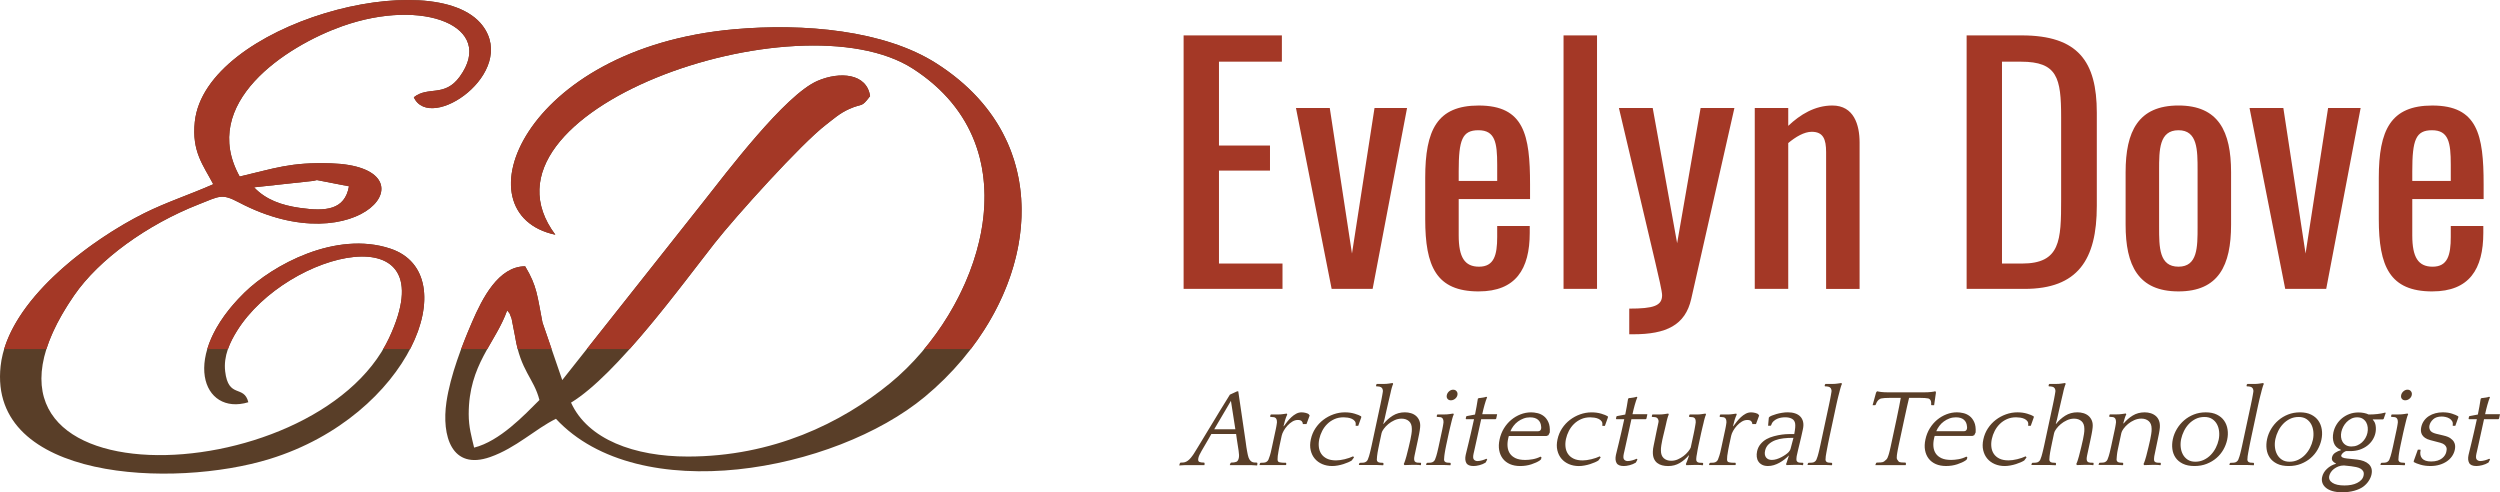
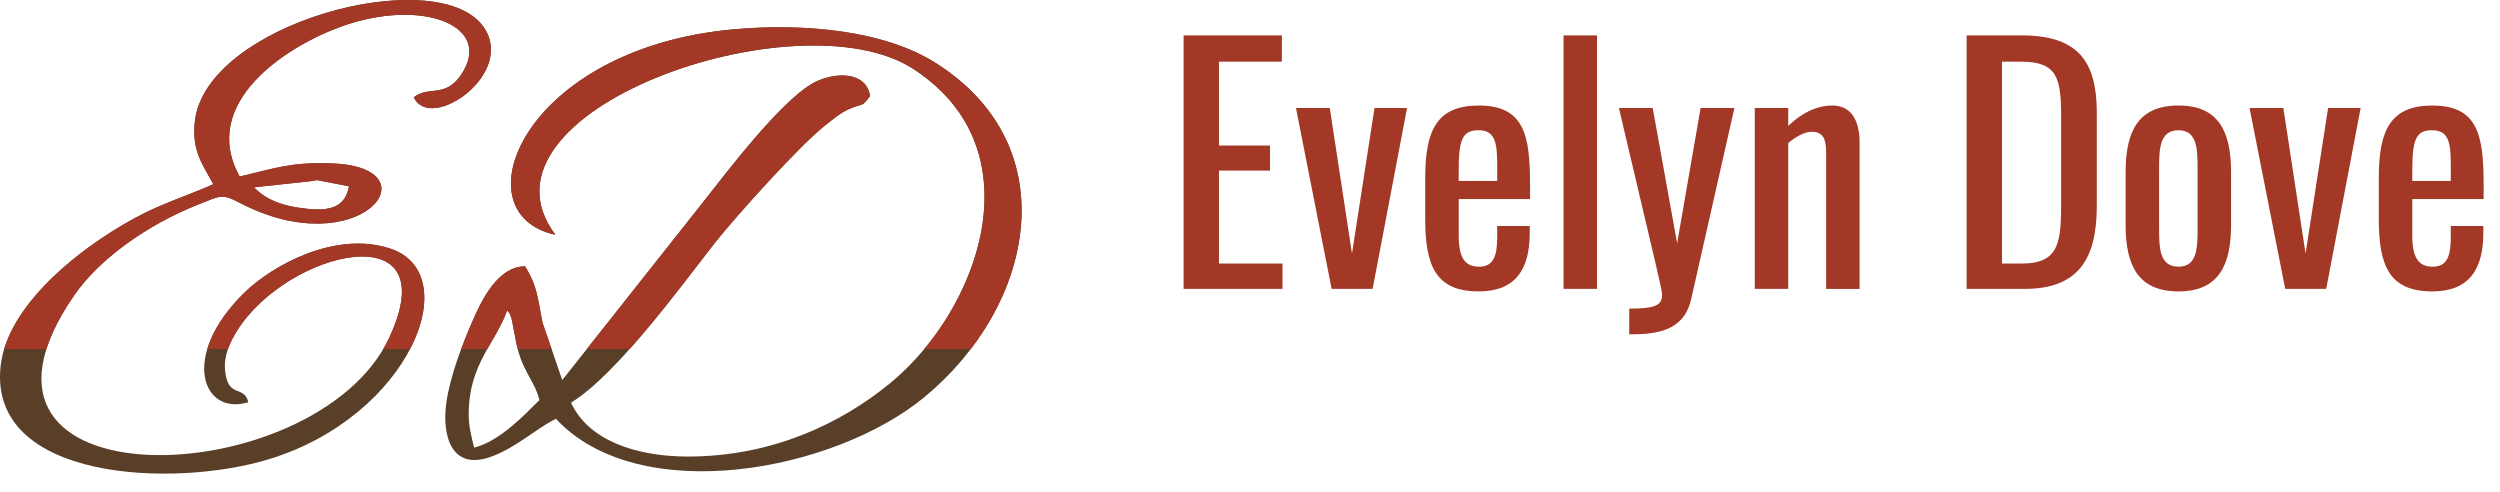
<svg xmlns="http://www.w3.org/2000/svg" xml:space="preserve" width="67.635mm" height="13.319mm" version="1.1" style="shape-rendering:geometricPrecision; text-rendering:geometricPrecision; image-rendering:optimizeQuality; fill-rule:evenodd; clip-rule:evenodd" viewBox="0 0 2163.93 426.12">
  <defs>
    <style type="text/css">
   
    .fil0 {fill:#593E28}
    .fil1 {fill:#A43826}
    .fil3 {fill:#593E28;fill-rule:nonzero}
    .fil2 {fill:#A43826;fill-rule:nonzero}
   
  </style>
  </defs>
  <g id="Layer_x0020_1">
    <g id="_1576425550016">
      <path class="fil0" d="M405.7 358.47c0,-43.13 23.14,-61.28 33.27,-89.8 3.06,3.88 1.54,1.14 3.86,7.14l2.99 15.29c4.79,30.13 16.18,36.03 21.11,55.13 -13.28,13.26 -34.38,35.65 -56.55,41.21 -2.26,-9.6 -4.68,-17.72 -4.68,-28.97zm75.01 -155.28c-80.12,-106.71 209.99,-208.01 309.58,-143.68 107.99,69.75 57.17,209.04 -19.86,272.21 -42.19,34.59 -101.72,63.45 -175.09,63.45 -46.03,0 -86.5,-14.67 -101.07,-46.68 39.62,-24.07 96.18,-102.25 124.33,-138.07 18.07,-22.99 74.96,-86.11 96.32,-102.45 6.53,-4.99 11.84,-9.95 20.09,-13.62 12.3,-5.47 10.08,-0.59 18.11,-11.18 -2.87,-19.66 -26.15,-21.52 -45.51,-13.17 -28.11,12.12 -78.8,79.35 -99.46,105.51l-121.48 153.46 -17.11 -49.81c-4.54,-23.05 -4.59,-31.33 -15.01,-48.66 -23.16,0.08 -37.11,27.84 -45.92,48.24 -8.64,20 -18.83,46.15 -22.21,69.28 -4.26,29.18 4.42,59.33 37.89,47.57 22.35,-7.85 38.9,-24.19 56.88,-33.09 72,77.37 241.15,45.76 319.35,-19.08 94.89,-78.69 123.42,-216.35 9.83,-288.64 -44.98,-28.62 -114.36,-34.86 -175.09,-29.43 -182.92,16.36 -239.04,159.86 -154.55,177.82z" />
      <path class="fil0" d="M271.11 156.59l3.18 -0.74 27.78 5.41c-3.65,20.49 -20,21.91 -42.55,18.67 -15.83,-2.27 -29.36,-6.99 -39.62,-17.79l51.2 -5.56zm-63.64 -3.78c-35.24,-63.62 39.82,-112.77 88.81,-130.16 70.35,-24.97 132.99,0.41 101.74,43.6 -13.24,18.29 -27.4,7.97 -39.82,17.95 14.38,31.13 90.2,-21.36 59.55,-61.95 -41.24,-54.6 -240.15,-1.79 -249.14,83.21 -2.73,25.82 7.41,37.62 16,53.99 -19.78,8.82 -40.32,15.41 -59.78,25.11 -46.24,23.04 -118.1,75.6 -124.3,132.28 -10.87,99.27 149.89,106.05 232.95,80.42 121.38,-37.46 170.11,-160.14 104.48,-182.05 -47.43,-15.83 -102.09,14.39 -126.23,37.92 -56.49,55.06 -36.49,107.07 3.23,95.04 -3.77,-15.38 -17.28,-2.79 -20.06,-26.76 -1.54,-13.31 4.1,-25.2 10.23,-35.04 43.74,-70.18 182.68,-102.53 131.64,6.23 -63.51,135.34 -399.35,146.7 -272.56,-37.01 21.54,-31.2 63.06,-61.17 107.9,-78.77 17.89,-7.02 19.71,-9.55 34.43,-1.78 104.7,55.28 172.42,-30.66 80.01,-33.69 -35.29,-1.16 -49.16,4.51 -79.08,11.44z" />
    </g>
    <g id="_1576425552576">
      <path class="fil1" d="M421.78 302.12c6.23,-11.09 12.88,-21.34 17.19,-33.46 3.06,3.88 1.54,1.14 3.86,7.14l2.99 15.29c0.65,4.09 1.42,7.73 2.28,11.03l29.35 0 -7.89 -22.96c-4.54,-23.05 -4.59,-31.33 -15.01,-48.66 -23.16,0.08 -37.11,27.84 -45.92,48.24 -3.09,7.15 -6.37,15.08 -9.47,23.38l22.64 0zm86.15 0l37.06 0c28.25,-31.63 56.31,-69.68 73.62,-91.7 18.07,-22.99 74.96,-86.11 96.32,-102.45 6.53,-4.99 11.84,-9.95 20.09,-13.62 12.3,-5.47 10.08,-0.59 18.11,-11.18 -2.87,-19.66 -26.15,-21.52 -45.51,-13.17 -28.11,12.12 -78.8,79.35 -99.46,105.51l-100.22 126.61zm292.11 0l40.26 0c60.59,-79.33 65.68,-186.48 -29.94,-247.33 -44.98,-28.62 -114.36,-34.86 -175.09,-29.43 -182.92,16.36 -239.04,159.86 -154.55,177.82 -80.12,-106.71 209.99,-208.01 309.58,-143.68 93.33,60.28 68.04,172.48 9.74,242.61z" />
      <path class="fil1" d="M271.11 156.59l3.18 -0.74 27.78 5.41c-3.65,20.49 -20,21.91 -42.55,18.67 -15.83,-2.27 -29.36,-6.99 -39.62,-17.79l51.2 -5.56zm-267.51 145.54l36.56 0c4.36,-13.83 12.17,-29.32 24.04,-46.52 21.54,-31.2 63.06,-61.17 107.9,-78.77 17.89,-7.02 19.71,-9.55 34.43,-1.78 104.7,55.28 172.42,-30.66 80.01,-33.69 -35.29,-1.16 -49.16,4.51 -79.08,11.44 -35.24,-63.62 39.82,-112.77 88.81,-130.16 70.35,-24.97 132.99,0.41 101.74,43.6 -13.24,18.29 -27.4,7.97 -39.82,17.95 14.38,31.13 90.2,-21.36 59.55,-61.95 -41.24,-54.6 -240.15,-1.79 -249.14,83.21 -2.73,25.82 7.41,37.62 16,53.99 -19.78,8.82 -40.32,15.41 -59.78,25.11 -42.21,21.03 -105.74,66.65 -121.23,117.55zm175.81 0l17.89 0c1.98,-5.68 4.85,-10.95 7.83,-15.73 43.74,-70.18 182.68,-102.53 131.64,6.23 -1.52,3.25 -3.25,6.4 -5.08,9.51l23.26 0c20.15,-38.71 16.31,-75.78 -17,-86.9 -47.43,-15.83 -102.09,14.39 -126.23,37.92 -17.7,17.25 -27.89,34.2 -32.31,48.98z" />
    </g>
    <path class="fil2" d="M1024.5 250.05l85.6 0 0 -21.94 -54.99 0 0 -80.45 44.16 0 0 -21.67 -44.16 0 0 -72.6 54.45 0 0 -22.75 -85.06 0 0 219.42zm128.13 0l35.48 0 29.8 -156.57 -28.17 0 -19.5 125.96 -19.23 -125.96 -29.26 0 30.88 156.57zm127.32 2.17c31.96,0 44.15,-19.23 44.15,-50.65l0 -5.96 -28.17 0 0 9.48c0,15.71 -2.71,25.74 -15.71,25.74 -12.46,0 -17.61,-8.13 -17.61,-27.09l0 -31.42 61.76 0 0 -12.73c0,-42.8 -5.15,-68.26 -44.42,-68.26 -36.03,0 -46.32,21.13 -46.32,62.57l0 35.76c0,40.9 9.48,62.57 46.32,62.57zm-17.34 -95.62l0 -8.4c0,-27.09 2.98,-35.48 17.07,-35.48 14.36,0 16.25,10.56 16.25,29.8l0 14.09 -33.32 0zm90.75 93.45l28.98 0 0 -219.42 -28.98 0 0 219.42zm56.89 39.28l3.52 0c28.44,0 44.96,-7.86 50.11,-30.61l37.38 -165.24 -29.26 0 -20.32 117.02 -21.13 -117.02 -29.26 0 31.42 133.28c2.98,12.73 5.96,25.46 5.96,28.71 0,9.21 -7.31,11.65 -28.44,11.65l0 22.21zm108.62 -39.28l28.98 0 0 -126.23c6.5,-5.42 13.82,-9.75 20.32,-9.75 10.02,0 12.46,6.5 12.46,17.61l0 118.38 28.98 0 0 -126.77c0,-15.17 -4.88,-31.97 -23.57,-31.97 -15.17,0 -27.9,7.85 -38.19,17.61l0 -15.44 -28.98 0 0 156.57zm183.39 0l50.11 0c46.05,0 62.57,-25.19 62.57,-71.79l0 -80.72c0,-44.42 -16.25,-66.91 -65.01,-66.91l-47.67 0 0 219.42zm30.61 -21.94l0 -174.72 16.52 0c31.42,0 34.67,14.08 34.67,47.95l0 71.24c0,35.49 -0.54,55.53 -33.86,55.53l-17.34 0zm152.78 24.11c34.67,0 45.51,-22.48 45.51,-57.7l0 -45.51c0,-35.22 -10.84,-57.7 -45.51,-57.7 -34.94,0 -45.78,22.48 -45.78,57.7l0 45.51c0,35.22 10.84,57.7 45.78,57.7zm0 -21.4c-16.79,0 -16.79,-16.8 -16.79,-34.4l0 -49.03c0,-17.61 0,-34.67 16.79,-34.67 16.52,0 16.52,17.07 16.52,34.67l0 49.03c0,17.61 0,34.4 -16.52,34.4zm92.37 19.23l35.48 0 29.8 -156.57 -28.17 0 -19.5 125.96 -19.23 -125.96 -29.26 0 30.88 156.57zm127.32 2.17c31.96,0 44.15,-19.23 44.15,-50.65l0 -5.96 -28.17 0 0 9.48c0,15.71 -2.71,25.74 -15.71,25.74 -12.46,0 -17.61,-8.13 -17.61,-27.09l0 -31.42 61.76 0 0 -12.73c0,-42.8 -5.15,-68.26 -44.42,-68.26 -36.03,0 -46.32,21.13 -46.32,62.57l0 35.76c0,40.9 9.48,62.57 46.32,62.57zm-17.34 -95.62l0 -8.4c0,-27.09 2.98,-35.48 17.07,-35.48 14.36,0 16.25,10.56 16.25,29.8l0 14.09 -33.32 0z" />
    <g id="_1576425552768">
-       <path class="fil3" d="M1071.81 338.73l6.37 43.41c0.23,1.91 0.44,3.51 0.65,4.78 0.2,1.28 0.38,2.36 0.55,3.25 0.16,0.89 0.3,1.64 0.43,2.25 0.12,0.6 0.23,1.13 0.33,1.58 0.36,1.59 0.81,2.82 1.37,3.68 0.55,0.86 1.16,1.5 1.83,1.91 0.68,0.42 1.41,0.65 2.19,0.72 0.78,0.06 1.59,0.1 2.42,0.1l0.4 0.38 -0.08 1.72 -0.27 0.38c-0.45,0 -1.1,-0.05 -1.98,-0.14 -0.87,-0.09 -1.79,-0.14 -2.75,-0.14 -0.96,0 -1.87,0 -2.73,0 -0.86,0 -1.51,0 -1.96,0l-3.15 0c-0.45,0 -1.18,0 -2.2,0 -1.02,0 -2.09,0 -3.2,0 -1.12,0 -2.19,0 -3.2,0 -1.02,0 -1.75,0 -2.2,0l-0.17 -0.1 0.65 -1.72 0.47 -0.38c1.85,0 3.33,-0.2 4.44,-0.62 1.1,-0.42 1.86,-1.55 2.26,-3.39 0.31,-1.47 0.26,-3.52 -0.16,-6.17 -0.42,-2.65 -0.93,-5.98 -1.54,-9.99l-0.64 -4.59 -21.42 0 -2.61 4.59c-2.33,4.02 -4.27,7.35 -5.83,9.99 -1.55,2.65 -2.49,4.7 -2.8,6.17 -0.4,1.85 -0.13,2.98 0.8,3.39 0.93,0.42 2.32,0.62 4.17,0.62l0.4 0.38 -0.08 1.72 -0.21 0.1c-0.45,0 -1.15,0 -2.11,0 -0.96,0 -1.96,0 -3.01,0 -1.05,0 -2.06,0 -3.01,0 -0.96,0 -1.66,0 -2.1,0l-1.82 0c-0.45,0 -1.12,0 -2.01,0 -0.89,0 -1.82,0 -2.77,0 -0.95,0 -1.87,0.05 -2.75,0.14 -0.88,0.1 -1.55,0.14 -1.99,0.14l-0.01 -0.38 0.56 -1.72 0.56 -0.38c0.83,0 1.63,-0.03 2.41,-0.1 0.78,-0.06 1.6,-0.3 2.45,-0.72 0.85,-0.41 1.74,-1.05 2.66,-1.91 0.92,-0.86 1.93,-2.09 3.04,-3.68 0.26,-0.32 0.51,-0.68 0.76,-1.1 0.25,-0.41 0.63,-1.04 1.16,-1.87 0.53,-0.83 1.21,-1.93 2.04,-3.3 0.84,-1.37 1.92,-3.15 3.25,-5.35 1.33,-2.2 2.96,-4.9 4.89,-8.08 1.93,-3.19 4.27,-7.05 7.03,-11.57 1.31,-2.23 2.64,-4.45 4.01,-6.65 1.37,-2.2 2.63,-4.26 3.81,-6.17 1.18,-1.91 2.22,-3.6 3.14,-5.07 0.92,-1.47 1.58,-2.55 1.99,-3.25l6.25 -2.87 1.05 0zm-20.8 32.8l18.27 0 -3.82 -24.57 -14.45 24.57zm60.23 -2.61c0.91,-1.26 1.91,-2.58 3,-3.97 1.1,-1.39 2.28,-2.68 3.56,-3.87 1.28,-1.2 2.65,-2.19 4.13,-2.98 1.48,-0.8 3.05,-1.19 4.7,-1.19 1.15,0 2.4,0.17 3.76,0.52 1.36,0.35 2.24,0.8 2.63,1.37l0.58 0.86 -2.73 7.38 -3.15 0c0,-0.89 -0.32,-1.71 -0.96,-2.44 -0.64,-0.74 -1.79,-1.1 -3.45,-1.1 -1.59,0 -3.15,0.46 -4.69,1.39 -1.54,0.92 -2.95,2.09 -4.24,3.51 -1.29,1.4 -2.37,2.89 -3.25,4.45 -0.88,1.56 -1.45,2.98 -1.73,4.26l-1.83 8.53c-0.3,1.42 -0.53,2.55 -0.68,3.41 -0.15,0.86 -0.28,1.59 -0.37,2.2 -0.1,0.6 -0.18,1.12 -0.23,1.53 -0.06,0.42 -0.13,0.84 -0.23,1.29l-0.09 0.86c-0.07,0.94 -0.13,1.85 -0.15,2.69 -0.03,0.86 0.17,1.51 0.59,1.94 0.26,0.26 0.68,0.45 1.26,0.58 0.58,0.12 1.2,0.22 1.85,0.28 0.66,0.06 1.31,0.1 1.94,0.1 0.64,0 1.15,0 1.53,0l0.36 0.51 -0.09 1.31 -0.23 0.19c-0.44,0 -1.16,0 -2.15,0 -0.99,0 -2.03,0 -3.11,0 -1.08,0 -2.12,0 -3.11,0 -0.99,0 -1.71,0 -2.15,0l-2.29 0c-0.45,0 -1.13,0 -2.06,0 -0.92,0 -1.9,0 -2.92,0 -1.02,0 -1.99,0 -2.91,0 -0.92,0 -1.61,0 -2.06,0l-0.05 -0.19 0.39 -1.37 0.47 -0.4c1.02,0 2.03,-0.05 3.04,-0.14 1.01,-0.1 1.82,-0.4 2.44,-0.91 0.6,-0.44 1.06,-1.02 1.37,-1.72 0.31,-0.7 0.67,-1.69 1.07,-2.96l0.28 -0.86c0.2,-0.62 0.42,-1.42 0.66,-2.37 0.24,-0.96 0.6,-2.58 1.09,-4.88l2.52 -11.75c0.28,-1.34 0.53,-2.47 0.73,-3.39 0.2,-0.92 0.36,-1.74 0.48,-2.44 0.12,-0.7 0.22,-1.34 0.31,-1.9 0.09,-0.57 0.17,-1.18 0.24,-1.81 0.02,-0.7 -0.04,-1.32 -0.17,-1.87 -0.14,-0.54 -0.28,-0.91 -0.44,-1.1 -0.47,-0.76 -1.17,-1.23 -2.09,-1.39 -0.92,-0.16 -1.89,-0.24 -2.91,-0.24l-0.3 -0.38 0.29 -1.37 0.46 -0.35 1.72 0c1.08,0 2.45,0 4.11,0 1.66,0 3.11,-0.1 4.37,-0.3l3.45 -0.48 0.41 0.78c-0.68,1.42 -1.3,3.03 -1.86,4.86 -0.55,1.82 -1,3.57 -1.36,5.24l0.27 0.09zm62.42 -0.35l-0.32 -0.29c0.31,-1.47 0.14,-2.66 -0.52,-3.59 -0.67,-0.92 -1.55,-1.64 -2.65,-2.15 -1.1,-0.51 -2.32,-0.86 -3.65,-1.05 -1.33,-0.19 -2.51,-0.28 -3.53,-0.28 -2.93,0 -5.58,0.52 -7.94,1.58 -2.36,1.05 -4.43,2.45 -6.21,4.21 -1.78,1.75 -3.24,3.76 -4.4,6.02 -1.15,2.26 -1.99,4.57 -2.49,6.93 -0.52,2.43 -0.65,4.75 -0.39,6.98 0.25,2.23 0.96,4.21 2.12,5.93 1.16,1.72 2.78,3.09 4.86,4.11 2.08,1.02 4.71,1.53 7.9,1.53 2.17,0 4.64,-0.34 7.43,-1 2.79,-0.67 5.25,-1.52 7.38,-2.53l0.75 0.96 -2.01 2.67c-0.81,0.51 -1.83,1.04 -3.06,1.58 -1.23,0.54 -2.6,1.05 -4.11,1.53 -1.5,0.48 -3.1,0.88 -4.8,1.19 -1.7,0.32 -3.34,0.48 -4.93,0.48 -3.12,0 -5.98,-0.56 -8.58,-1.67 -2.6,-1.12 -4.75,-2.68 -6.45,-4.69 -1.71,-2.01 -2.89,-4.43 -3.56,-7.27 -0.67,-2.84 -0.63,-5.98 0.11,-9.42 0.75,-3.51 2.07,-6.69 3.96,-9.56 1.89,-2.87 4.17,-5.32 6.83,-7.36 2.67,-2.04 5.61,-3.63 8.82,-4.78 3.21,-1.15 6.51,-1.72 9.89,-1.72 3.06,0 5.86,0.38 8.41,1.15 2.55,0.76 4.43,1.53 5.67,2.3l0.1 0.86 -2.63 7.36 -2.01 0zm41.38 33.09c0.43,-0.83 0.85,-1.91 1.27,-3.25 0.42,-1.34 0.76,-2.52 1.05,-3.54 0.7,-2.68 1.36,-5.31 1.98,-7.89 0.62,-2.58 1.11,-4.73 1.48,-6.45 0.31,-1.47 0.61,-3.06 0.88,-4.78 0.28,-1.72 0.39,-3.22 0.34,-4.49 0.01,-3 -0.82,-5.23 -2.48,-6.69 -1.66,-1.47 -3.8,-2.2 -6.41,-2.2 -2.1,0 -4.16,0.46 -6.18,1.39 -2.02,0.92 -3.8,2.04 -5.35,3.35 -1.55,1.31 -2.85,2.67 -3.89,4.11 -1.04,1.43 -1.67,2.63 -1.87,3.59 -0.74,3.44 -1.33,6.2 -1.77,8.27 -0.44,2.07 -0.8,3.81 -1.07,5.21 -0.27,1.4 -0.49,2.57 -0.65,3.49 -0.17,0.92 -0.31,1.96 -0.43,3.11 -0.16,1.34 -0.23,2.34 -0.21,3.01 0.01,0.67 0.23,1.23 0.64,1.67 0.42,0.45 1.07,0.73 1.97,0.86 0.9,0.13 1.82,0.19 2.78,0.19l0.38 0.48 -0.07 1.24 -0.28 0.38c-0.45,0 -1.11,-0.03 -1.99,-0.1 -0.88,-0.06 -1.83,-0.1 -2.84,-0.1 -1.02,0 -1.98,0 -2.87,0 -0.89,0 -1.56,0 -2.01,0l-1.34 0c-0.44,0 -1.13,0 -2.06,0 -0.92,0 -1.88,0 -2.87,0 -0.99,0 -1.95,0 -2.87,0 -0.92,0 -1.61,0 -2.05,0l-0.05 -0.19 0.38 -1.34 0.46 -0.38c1.02,0 2.03,-0.05 3.05,-0.14 1,-0.1 1.82,-0.4 2.44,-0.91 0.6,-0.44 1.06,-1.02 1.37,-1.72 0.31,-0.7 0.66,-1.69 1.07,-2.96 0.24,-0.83 0.47,-1.66 0.68,-2.49 0.21,-0.83 0.45,-1.8 0.72,-2.92 0.27,-1.11 0.57,-2.42 0.89,-3.92 0.32,-1.5 0.72,-3.36 1.2,-5.6l4.92 -22.95c0.56,-2.61 1.04,-4.83 1.43,-6.65 0.39,-1.81 0.71,-3.39 0.97,-4.73 0.26,-1.34 0.48,-2.52 0.66,-3.54 0.19,-1.02 0.36,-2.04 0.51,-3.06 0.09,-0.7 0.04,-1.31 -0.13,-1.82 -0.18,-0.51 -0.33,-0.89 -0.47,-1.15 -0.49,-0.7 -1.19,-1.15 -2.11,-1.34 -0.92,-0.19 -1.88,-0.29 -2.9,-0.29l-0.3 -0.38 0.28 -1.28 0.48 -0.44 1.72 0c1.08,0 2.45,0 4.11,0 1.66,0 3.11,-0.1 4.37,-0.3l3.46 -0.51 0.39 0.86c-0.18,0.25 -0.37,0.72 -0.58,1.39 -0.21,0.67 -0.43,1.39 -0.66,2.15 -0.23,0.77 -0.42,1.5 -0.57,2.2 -0.15,0.72 -0.27,1.26 -0.35,1.64 -0.44,2.04 -1.01,4.48 -1.71,7.31 -0.71,2.85 -1.45,6.09 -2.23,9.72 -0.57,2.68 -1.04,4.8 -1.4,6.33 -0.36,1.53 -0.7,2.74 -1.02,3.63l0.24 0.19c2.2,-2.81 4.84,-5.18 7.93,-7.13 3.09,-1.94 6.62,-2.91 10.57,-2.91 1.79,0 3.53,0.25 5.24,0.76 1.71,0.51 3.18,1.31 4.41,2.39 1.23,1.08 2.19,2.45 2.85,4.11 0.66,1.66 0.88,3.63 0.64,5.93 -0.16,1.66 -0.46,3.55 -0.88,5.69 -0.43,2.14 -0.78,3.87 -1.07,5.21l-2.89 13.48c-0.31,1.47 -0.41,2.6 -0.3,3.39 0.12,0.8 0.33,1.36 0.65,1.67 0.46,0.51 1.18,0.81 2.15,0.91 0.97,0.1 1.96,0.14 2.98,0.14l0.2 0.38 -0.09 1.34 -0.28 0.38c-1.04,-0.19 -2.23,-0.29 -3.57,-0.29 -1.34,0 -2.65,0 -3.92,0 -2.42,0 -4.63,0.06 -6.64,0.19l-0.46 -0.96zm40.32 1.05c-0.45,0 -1.11,-0.03 -1.99,-0.1 -0.88,-0.06 -1.83,-0.1 -2.85,-0.1 -1.02,0 -1.97,0 -2.87,0 -0.89,0 -1.56,0 -2.01,0l-1.34 0c-0.45,0 -1.13,0 -2.06,0 -0.92,0 -1.88,0 -2.87,0 -0.99,0 -1.94,0 -2.87,0 -0.92,0 -1.61,0 -2.06,0l-0.05 -0.19 0.38 -1.34 0.47 -0.38c1.02,0 2.03,-0.05 3.04,-0.14 1.01,-0.1 1.82,-0.4 2.44,-0.91 0.6,-0.44 1.06,-1.02 1.37,-1.72 0.31,-0.7 0.67,-1.69 1.07,-2.96 0.28,-1.02 0.57,-2.06 0.86,-3.11 0.29,-1.05 0.68,-2.72 1.17,-5.02l2.52 -11.76c0.28,-1.34 0.53,-2.47 0.73,-3.39 0.2,-0.92 0.36,-1.74 0.47,-2.44 0.12,-0.7 0.22,-1.34 0.32,-1.91 0.09,-0.57 0.17,-1.18 0.24,-1.81 0.02,-0.7 -0.04,-1.32 -0.17,-1.87 -0.14,-0.54 -0.28,-0.91 -0.44,-1.1 -0.47,-0.76 -1.17,-1.23 -2.09,-1.39 -0.92,-0.16 -1.89,-0.24 -2.91,-0.24l-0.3 -0.38 0.29 -1.37 0.46 -0.35 1.72 0c1.08,0 2.45,0 4.11,0 1.66,0 3.11,-0.1 4.37,-0.3l3.45 -0.5 0.4 0.8c-0.18,0.25 -0.39,0.7 -0.62,1.34 -0.23,0.64 -0.44,1.32 -0.63,2.07 -0.19,0.74 -0.37,1.45 -0.56,2.15 -0.18,0.7 -0.31,1.24 -0.4,1.63 -0.11,0.51 -0.23,1 -0.36,1.48 -0.13,0.48 -0.27,1.04 -0.41,1.67 -0.14,0.66 -0.32,1.42 -0.54,2.31 -0.22,0.89 -0.49,2.04 -0.79,3.44l-2.3 10.74c-0.3,1.4 -0.53,2.55 -0.69,3.44 -0.16,0.89 -0.3,1.67 -0.4,2.31 -0.11,0.64 -0.2,1.23 -0.28,1.77 -0.08,0.54 -0.16,1.13 -0.23,1.77 -0.16,1.34 -0.23,2.34 -0.22,3.03 0.02,0.67 0.23,1.23 0.65,1.67 0.41,0.45 1.07,0.73 1.96,0.86 0.9,0.13 1.82,0.19 2.78,0.19l0.38 0.48 -0.08 1.24 -0.27 0.38zm-3.05 -60.72c0.28,-1.27 0.94,-2.37 2,-3.3 1.06,-0.92 2.22,-1.39 3.5,-1.39 1.28,0 2.28,0.46 3,1.39 0.73,0.92 0.95,2.03 0.68,3.3 -0.27,1.28 -0.97,2.35 -2.07,3.21 -1.11,0.86 -2.3,1.29 -3.58,1.29 -1.27,0 -2.25,-0.43 -2.92,-1.29 -0.68,-0.86 -0.88,-1.93 -0.6,-3.21zm42.19 20.85l-12.43 0c-0.89,4.14 -1.72,7.97 -2.51,11.47 -0.78,3.51 -1.46,6.58 -2.03,9.23 -0.57,2.65 -1.04,4.77 -1.41,6.36 -0.37,1.59 -0.6,2.58 -0.68,2.96 -0.53,2.49 -0.41,4.14 0.37,4.97 0.78,0.83 1.8,1.24 3.08,1.24 1.08,0 2.39,-0.21 3.91,-0.62 1.53,-0.42 2.79,-0.88 3.79,-1.39l0.72 0.67 -1.43 2.68c-1.68,1.02 -3.49,1.77 -5.41,2.25 -1.92,0.48 -3.58,0.72 -4.98,0.72 -3.25,0 -5.36,-0.89 -6.31,-2.68 -0.96,-1.79 -1.14,-4.08 -0.53,-6.89 0.12,-0.57 0.41,-1.75 0.85,-3.54 0.45,-1.79 0.99,-4.02 1.63,-6.69 0.64,-2.68 1.36,-5.77 2.18,-9.28 0.82,-3.51 1.67,-7.33 2.56,-11.47l-6.89 0 -0.28 -0.48 0.39 -1.82 0.47 -0.38 7.17 -1.34c0.48,-2.23 0.92,-4.51 1.32,-6.84 0.4,-2.33 0.78,-4.6 1.13,-6.83l0.79 -0.58 1.36 -0.1c0.52,-0.06 1.38,-0.19 2.57,-0.38 1.19,-0.19 2.03,-0.42 2.53,-0.67l0.78 0.38c-0.38,0.88 -0.76,1.9 -1.13,3.05 -0.38,1.16 -0.76,2.39 -1.13,3.71 -0.38,1.31 -0.73,2.65 -1.06,4.03 -0.33,1.37 -0.62,2.68 -0.89,3.94l12.43 0 0.45 0.1 -0.8 3.73 -0.58 0.48zm45.8 13.85l-1.68 0.68c-3.44,0 -6.98,0 -10.62,0 -3.63,0 -7.2,0 -10.71,0l-11.28 0c-0.16,0.45 -0.28,0.88 -0.37,1.29 -0.09,0.41 -0.18,0.83 -0.26,1.21 -0.52,2.42 -0.67,4.75 -0.44,6.96 0.23,2.2 0.91,4.14 2.05,5.8 1.14,1.67 2.78,3 4.93,4 2.15,0.99 4.91,1.48 8.29,1.48 1.98,0 4.14,-0.21 6.49,-0.62 2.35,-0.42 4.6,-1.16 6.74,-2.25l0.83 0.58 -0.37 1.72 -1.18 1.05c-1.79,1.21 -4.19,2.31 -7.21,3.3 -3.02,0.99 -6.25,1.48 -9.69,1.48 -3.38,0 -6.33,-0.56 -8.87,-1.67 -2.53,-1.12 -4.58,-2.69 -6.16,-4.74 -1.57,-2.04 -2.61,-4.46 -3.13,-7.27 -0.52,-2.81 -0.4,-5.93 0.34,-9.37 0.75,-3.51 2.01,-6.69 3.77,-9.56 1.76,-2.87 3.86,-5.32 6.31,-7.36 2.45,-2.04 5.15,-3.63 8.1,-4.78 2.96,-1.15 6,-1.72 9.12,-1.72 1.66,0 3.47,0.22 5.45,0.67 1.97,0.44 3.78,1.29 5.43,2.53 1.65,1.24 2.99,2.99 4.03,5.26 1.05,2.26 1.46,5.24 1.24,8.94l-1.18 2.37zm-15.81 -15.47c-2.04,0 -3.94,0.33 -5.71,0.99 -1.77,0.66 -3.38,1.52 -4.86,2.61 -1.48,1.08 -2.77,2.36 -3.88,3.83 -1.11,1.47 -2,2.99 -2.67,4.62l3.73 0c3.44,0 6.79,0 10.04,0 3.25,0 6.66,0 10.23,0 0.84,-0.06 1.45,-0.28 1.82,-0.68 0.37,-0.4 0.61,-0.84 0.73,-1.37 0.08,-0.4 0.13,-0.75 0.13,-1.08 0.01,-0.32 -0.02,-0.65 -0.08,-0.97 -0.17,-2.49 -1.06,-4.43 -2.67,-5.83 -1.61,-1.4 -3.88,-2.1 -6.82,-2.1zm62.68 7.36l-0.32 -0.29c0.31,-1.47 0.14,-2.66 -0.52,-3.59 -0.67,-0.92 -1.55,-1.64 -2.65,-2.15 -1.1,-0.51 -2.32,-0.86 -3.65,-1.05 -1.33,-0.19 -2.51,-0.28 -3.53,-0.28 -2.93,0 -5.58,0.52 -7.94,1.58 -2.36,1.05 -4.43,2.45 -6.21,4.21 -1.78,1.75 -3.24,3.76 -4.4,6.02 -1.15,2.26 -1.99,4.57 -2.49,6.93 -0.52,2.43 -0.65,4.75 -0.39,6.98 0.25,2.23 0.96,4.21 2.12,5.93 1.16,1.72 2.78,3.09 4.86,4.11 2.08,1.02 4.71,1.53 7.9,1.53 2.17,0 4.64,-0.34 7.43,-1 2.79,-0.67 5.25,-1.52 7.38,-2.53l0.75 0.96 -2.01 2.67c-0.81,0.51 -1.83,1.04 -3.06,1.58 -1.23,0.54 -2.6,1.05 -4.11,1.53 -1.5,0.48 -3.1,0.88 -4.8,1.19 -1.7,0.32 -3.34,0.48 -4.93,0.48 -3.12,0 -5.98,-0.56 -8.58,-1.67 -2.6,-1.12 -4.75,-2.68 -6.45,-4.69 -1.71,-2.01 -2.89,-4.43 -3.56,-7.27 -0.67,-2.84 -0.63,-5.98 0.11,-9.42 0.75,-3.51 2.07,-6.69 3.96,-9.56 1.89,-2.87 4.17,-5.32 6.83,-7.36 2.67,-2.04 5.61,-3.63 8.82,-4.78 3.21,-1.15 6.51,-1.72 9.89,-1.72 3.06,0 5.86,0.38 8.41,1.15 2.55,0.76 4.43,1.53 5.67,2.3l0.1 0.86 -2.63 7.36 -2.01 0zm37.37 -5.74l-12.43 0c-0.89,4.14 -1.72,7.97 -2.51,11.47 -0.78,3.51 -1.46,6.58 -2.03,9.23 -0.57,2.65 -1.04,4.77 -1.41,6.36 -0.37,1.59 -0.6,2.58 -0.68,2.96 -0.53,2.49 -0.41,4.14 0.37,4.97 0.78,0.83 1.8,1.24 3.08,1.24 1.08,0 2.39,-0.21 3.91,-0.62 1.53,-0.42 2.79,-0.88 3.79,-1.39l0.72 0.67 -1.43 2.68c-1.68,1.02 -3.49,1.77 -5.41,2.25 -1.92,0.48 -3.58,0.72 -4.98,0.72 -3.25,0 -5.36,-0.89 -6.31,-2.68 -0.96,-1.79 -1.14,-4.08 -0.53,-6.89 0.12,-0.57 0.41,-1.75 0.85,-3.54 0.45,-1.79 0.99,-4.02 1.63,-6.69 0.64,-2.68 1.36,-5.77 2.18,-9.28 0.82,-3.51 1.67,-7.33 2.56,-11.47l-6.89 0 -0.28 -0.48 0.39 -1.82 0.47 -0.38 7.17 -1.34c0.48,-2.23 0.92,-4.51 1.32,-6.84 0.4,-2.33 0.78,-4.6 1.13,-6.83l0.79 -0.58 1.36 -0.1c0.52,-0.06 1.38,-0.19 2.57,-0.38 1.19,-0.19 2.03,-0.42 2.53,-0.67l0.78 0.38c-0.38,0.88 -0.76,1.9 -1.13,3.05 -0.38,1.16 -0.76,2.39 -1.13,3.71 -0.38,1.31 -0.73,2.65 -1.06,4.03 -0.33,1.37 -0.62,2.68 -0.89,3.94l12.43 0 0.45 0.1 -0.8 3.73 -0.58 0.48zm37.19 31.27c-2.24,2.68 -4.83,4.89 -7.79,6.65 -2.96,1.75 -6.32,2.63 -10.08,2.63 -1.85,0 -3.57,-0.21 -5.17,-0.62 -1.6,-0.41 -3.02,-1.1 -4.25,-2.05 -1.23,-0.96 -2.19,-2.23 -2.86,-3.83 -0.68,-1.59 -0.98,-3.6 -0.91,-6.02 0.04,-1.66 0.27,-3.39 0.69,-5.21 0.42,-1.82 0.8,-3.65 1.13,-5.5 0.18,-0.83 0.4,-1.96 0.68,-3.39 0.28,-1.43 0.57,-2.9 0.9,-4.4 0.32,-1.5 0.62,-2.88 0.89,-4.16 0.27,-1.27 0.47,-2.2 0.59,-2.77 0.15,-0.7 0.12,-1.32 -0.08,-1.87 -0.2,-0.54 -0.37,-0.94 -0.51,-1.2 -0.49,-0.7 -1.19,-1.13 -2.11,-1.29 -0.92,-0.16 -1.89,-0.24 -2.91,-0.24l-0.2 -0.38 0.29 -1.37 0.36 -0.35 1.72 0c1.08,0 2.46,0 4.11,0 1.66,0 3.11,-0.1 4.37,-0.3l3.46 -0.51 0.39 0.86c-0.18,0.26 -0.38,0.72 -0.59,1.39 -0.21,0.67 -0.43,1.39 -0.65,2.15 -0.23,0.76 -0.42,1.5 -0.57,2.2 -0.15,0.7 -0.27,1.24 -0.35,1.64 -0.23,1.08 -0.51,2.28 -0.82,3.59 -0.31,1.31 -0.63,2.63 -0.95,3.97 -0.32,1.34 -0.62,2.61 -0.92,3.82 -0.29,1.21 -0.53,2.25 -0.71,3.08 -0.3,1.4 -0.59,2.98 -0.87,4.73 -0.28,1.75 -0.4,3.27 -0.35,4.54 -0.01,3.01 0.82,5.24 2.48,6.71 1.66,1.47 3.8,2.2 6.41,2.2 1.98,0 3.88,-0.4 5.71,-1.19 1.83,-0.8 3.48,-1.77 4.98,-2.92 1.49,-1.15 2.77,-2.37 3.85,-3.68 1.08,-1.31 1.86,-2.5 2.35,-3.58l2.67 -12.43c0.28,-1.34 0.51,-2.47 0.68,-3.39 0.17,-0.92 0.31,-1.74 0.43,-2.44 0.12,-0.7 0.22,-1.34 0.32,-1.91 0.09,-0.57 0.18,-1.18 0.25,-1.81 0.02,-0.7 -0.02,-1.32 -0.13,-1.87 -0.1,-0.54 -0.23,-0.91 -0.38,-1.1 -0.47,-0.76 -1.17,-1.23 -2.09,-1.39 -0.92,-0.16 -1.89,-0.24 -2.91,-0.24l-0.3 -0.38 0.29 -1.37 0.46 -0.35 1.72 0c1.08,0 2.45,0 4.11,0 1.66,0 3.08,-0.1 4.27,-0.3l3.46 -0.51 0.39 0.86c-0.18,0.26 -0.38,0.72 -0.59,1.39 -0.21,0.67 -0.43,1.39 -0.65,2.15 -0.23,0.76 -0.42,1.5 -0.57,2.2 -0.15,0.72 -0.27,1.26 -0.35,1.64 -0.11,0.51 -0.23,0.99 -0.36,1.43 -0.13,0.45 -0.26,0.99 -0.4,1.63 -0.13,0.64 -0.31,1.39 -0.53,2.25 -0.22,0.86 -0.48,1.99 -0.78,3.39l-2.3 10.73c-0.3,1.4 -0.53,2.55 -0.69,3.46 -0.16,0.89 -0.29,1.66 -0.39,2.29 -0.11,0.64 -0.2,1.23 -0.29,1.77 -0.08,0.54 -0.2,1.13 -0.33,1.77 -0.19,1.47 -0.26,2.53 -0.21,3.2 0.05,0.67 0.26,1.16 0.64,1.48 0.4,0.51 1.08,0.81 2.05,0.91 0.97,0.1 1.96,0.14 2.98,0.14l0.3 0.38 -0.09 1.34 -0.28 0.38c-1.11,-0.19 -2.33,-0.29 -3.67,-0.29 -1.34,0 -2.64,0 -3.92,0 -2.42,0 -4.63,0.06 -6.64,0.19l-0.36 -0.96c0.36,-0.83 0.81,-1.91 1.31,-3.25 0.51,-1.34 0.98,-2.71 1.41,-4.11l-0.24 -0.19zm38.58 -25.18c0.91,-1.26 1.91,-2.58 3,-3.97 1.1,-1.39 2.28,-2.68 3.56,-3.87 1.28,-1.2 2.65,-2.19 4.13,-2.98 1.48,-0.8 3.05,-1.19 4.7,-1.19 1.15,0 2.4,0.17 3.76,0.52 1.36,0.35 2.24,0.8 2.63,1.37l0.58 0.86 -2.73 7.38 -3.15 0c0,-0.89 -0.32,-1.71 -0.96,-2.44 -0.64,-0.74 -1.79,-1.1 -3.45,-1.1 -1.59,0 -3.15,0.46 -4.69,1.39 -1.54,0.92 -2.95,2.09 -4.24,3.51 -1.29,1.4 -2.37,2.89 -3.25,4.45 -0.88,1.56 -1.45,2.98 -1.73,4.26l-1.83 8.53c-0.3,1.42 -0.53,2.55 -0.68,3.41 -0.15,0.86 -0.28,1.59 -0.37,2.2 -0.1,0.6 -0.18,1.12 -0.23,1.53 -0.06,0.42 -0.13,0.84 -0.23,1.29l-0.09 0.86c-0.07,0.94 -0.13,1.85 -0.15,2.69 -0.03,0.86 0.17,1.51 0.59,1.94 0.26,0.26 0.68,0.45 1.26,0.58 0.58,0.12 1.2,0.22 1.85,0.28 0.66,0.06 1.31,0.1 1.94,0.1 0.64,0 1.15,0 1.53,0l0.36 0.51 -0.09 1.31 -0.23 0.19c-0.44,0 -1.16,0 -2.15,0 -0.99,0 -2.03,0 -3.11,0 -1.08,0 -2.12,0 -3.11,0 -0.99,0 -1.71,0 -2.15,0l-2.29 0c-0.45,0 -1.13,0 -2.06,0 -0.92,0 -1.9,0 -2.92,0 -1.02,0 -1.99,0 -2.91,0 -0.92,0 -1.61,0 -2.06,0l-0.05 -0.19 0.39 -1.37 0.47 -0.4c1.02,0 2.03,-0.05 3.04,-0.14 1.01,-0.1 1.82,-0.4 2.44,-0.91 0.6,-0.44 1.06,-1.02 1.37,-1.72 0.31,-0.7 0.67,-1.69 1.07,-2.96l0.28 -0.86c0.2,-0.62 0.42,-1.42 0.66,-2.37 0.24,-0.96 0.6,-2.58 1.09,-4.88l2.52 -11.75c0.28,-1.34 0.53,-2.47 0.73,-3.39 0.2,-0.92 0.36,-1.74 0.48,-2.44 0.12,-0.7 0.22,-1.34 0.31,-1.9 0.09,-0.57 0.17,-1.18 0.24,-1.81 0.02,-0.7 -0.04,-1.32 -0.17,-1.87 -0.14,-0.54 -0.28,-0.91 -0.44,-1.1 -0.47,-0.76 -1.17,-1.23 -2.09,-1.39 -0.92,-0.16 -1.89,-0.24 -2.91,-0.24l-0.3 -0.38 0.29 -1.37 0.46 -0.35 1.72 0c1.08,0 2.45,0 4.11,0 1.66,0 3.11,-0.1 4.37,-0.3l3.45 -0.48 0.41 0.78c-0.68,1.42 -1.3,3.03 -1.86,4.86 -0.55,1.82 -1,3.57 -1.36,5.24l0.27 0.09z" />
-       <path class="fil3" d="M1545.98 401.64c0.34,-0.7 0.71,-1.75 1.11,-3.15 0.4,-1.4 0.82,-2.71 1.27,-3.92l-0.04 -0.29c-1.08,1.15 -2.3,2.27 -3.68,3.35 -1.38,1.08 -2.85,2.05 -4.41,2.91 -1.55,0.86 -3.16,1.55 -4.84,2.06 -1.67,0.51 -3.37,0.76 -5.09,0.76 -1.97,0 -3.65,-0.35 -5.03,-1.05 -1.38,-0.72 -2.45,-1.64 -3.23,-2.81 -0.77,-1.15 -1.25,-2.5 -1.43,-4.03 -0.18,-1.55 -0.09,-3.15 0.27,-4.83 0.51,-2.37 1.49,-4.43 2.96,-6.2 1.47,-1.77 3.21,-3.23 5.24,-4.38 1.88,-1.03 4.02,-1.87 6.41,-2.5 2.4,-0.64 4.7,-1.11 6.9,-1.4 2.2,-0.29 4.16,-0.43 5.88,-0.43 1.72,0 2.87,0 3.44,0l1.34 0c0.44,-2.37 0.72,-4.26 0.82,-5.62 0.11,-1.39 0.1,-2.52 -0.03,-3.43 -0.29,-1.93 -1.2,-3.31 -2.74,-4.18 -1.54,-0.88 -3.51,-1.31 -5.93,-1.31 -1.02,0 -2.14,0.09 -3.36,0.28 -1.22,0.19 -2.41,0.54 -3.57,1.05 -1.16,0.51 -2.22,1.21 -3.18,2.13 -0.96,0.92 -1.67,2.12 -2.11,3.57l-0.44 0.29 -2.11 0 0.63 -6.97 0.41 -0.57c0.4,-0.4 1.16,-0.81 2.28,-1.28 1.12,-0.44 2.41,-0.89 3.86,-1.31 1.47,-0.43 3.07,-0.78 4.82,-1.07 1.75,-0.3 3.46,-0.44 5.12,-0.44 2.29,0 4.36,0.3 6.21,0.91 1.85,0.6 3.36,1.51 4.53,2.72 1.18,1.21 1.98,2.73 2.42,4.54 0.44,1.82 0.4,3.94 -0.12,6.36 -0.58,2.68 -1.1,5.06 -1.58,7.13 -0.48,2.07 -0.93,3.98 -1.37,5.74 -0.44,1.75 -0.86,3.47 -1.25,5.16 -0.4,1.69 -0.8,3.49 -1.21,5.4 -0.19,1.47 -0.26,2.53 -0.21,3.2 0.04,0.67 0.26,1.16 0.64,1.48 0.4,0.51 1.08,0.81 2.05,0.91 0.97,0.1 1.96,0.14 2.98,0.14l0.3 0.38 -0.19 1.34 -0.18 0.38c-1.11,-0.19 -2.33,-0.29 -3.67,-0.29 -1.34,0 -2.65,0 -3.92,0 -2.42,0 -4.64,0.06 -6.64,0.19l-0.37 -0.96zm2.21 -10.33c0.26,-0.32 0.55,-0.7 0.87,-1.15 0.31,-0.44 0.58,-0.99 0.78,-1.63l2.53 -9.56 -0.86 0c-2.55,0 -5.13,0.14 -7.74,0.43 -2.61,0.29 -5.01,0.84 -7.2,1.67 -2.19,0.83 -4.07,1.98 -5.66,3.44 -1.59,1.47 -2.63,3.35 -3.12,5.64 -0.52,2.42 -0.23,4.35 0.86,5.79 1.1,1.43 2.76,2.15 4.99,2.15 1.34,0 2.73,-0.22 4.16,-0.67 1.44,-0.45 2.82,-1.02 4.15,-1.72 1.33,-0.7 2.54,-1.44 3.62,-2.2 1.09,-0.76 1.96,-1.5 2.62,-2.2zm31.49 -58.55l0.48 -0.44 1.72 0c1.08,0 2.45,0 4.11,0 1.66,0 3.11,-0.1 4.37,-0.3l3.55 -0.51 0.39 0.86c-0.18,0.25 -0.38,0.72 -0.58,1.39 -0.21,0.67 -0.43,1.39 -0.66,2.15 -0.22,0.77 -0.43,1.5 -0.61,2.2 -0.18,0.7 -0.31,1.24 -0.4,1.63 -0.28,1.02 -0.54,1.98 -0.76,2.89 -0.22,0.89 -0.48,1.94 -0.77,3.15 -0.29,1.21 -0.62,2.68 -0.99,4.4 -0.37,1.72 -0.84,3.92 -1.41,6.6l-4.47 20.86c-0.57,2.68 -1.03,4.88 -1.37,6.6 -0.34,1.74 -0.62,3.21 -0.85,4.42 -0.23,1.21 -0.42,2.26 -0.58,3.15 -0.16,0.89 -0.33,1.91 -0.51,3.06 -0.16,1.34 -0.23,2.34 -0.22,3.01 0.02,0.67 0.23,1.23 0.65,1.67 0.41,0.45 1.07,0.73 1.96,0.86 0.9,0.13 1.82,0.19 2.78,0.19l0.37 0.48 -0.07 1.24 -0.28 0.38c-0.44,0 -1.11,-0.03 -1.99,-0.1 -0.88,-0.06 -1.83,-0.1 -2.85,-0.1 -1.02,0 -1.97,0 -2.87,0 -0.89,0 -1.56,0 -2.01,0l-1.34 0c-0.45,0 -1.13,0 -2.06,0 -0.92,0 -1.88,0 -2.87,0 -0.99,0 -1.94,0 -2.87,0 -0.92,0 -1.61,0 -2.06,0l-0.05 -0.19 0.38 -1.34 0.47 -0.38c1.02,0 2.03,-0.05 3.04,-0.14 1.01,-0.1 1.82,-0.4 2.44,-0.91 0.6,-0.44 1.06,-1.02 1.37,-1.72 0.31,-0.7 0.67,-1.69 1.07,-2.96 0.24,-0.83 0.47,-1.66 0.68,-2.49 0.21,-0.83 0.45,-1.8 0.72,-2.92 0.27,-1.11 0.56,-2.42 0.88,-3.92 0.32,-1.5 0.72,-3.36 1.2,-5.6l4.92 -22.95c0.56,-2.61 1.04,-4.83 1.43,-6.65 0.39,-1.81 0.71,-3.39 0.97,-4.73 0.26,-1.34 0.48,-2.52 0.66,-3.54 0.19,-1.02 0.36,-2.04 0.51,-3.06 0.09,-0.7 0.04,-1.31 -0.14,-1.82 -0.18,-0.51 -0.33,-0.89 -0.47,-1.15 -0.49,-0.7 -1.19,-1.15 -2.11,-1.34 -0.92,-0.19 -1.88,-0.29 -2.9,-0.29l-0.3 -0.38 0.28 -1.28zm69.74 69.84c-0.44,0 -1.15,0 -2.1,0 -0.96,0 -1.98,0 -3.06,0 -1.08,0 -2.1,0 -3.06,0 -0.96,0 -1.66,0 -2.1,0l-5.45 0c-0.45,0 -1.15,0 -2.11,0 -0.95,0 -1.96,0 -3.01,0 -1.05,0 -2.06,0 -3.01,0 -0.96,0 -1.66,0 -2.11,0l-0.17 -0.1 0.66 -1.72 0.56 -0.38c1.02,0 2.18,-0.05 3.47,-0.14 1.3,-0.09 2.25,-0.36 2.85,-0.81 0.61,-0.44 1.27,-1.02 1.99,-1.72 0.73,-0.7 1.34,-1.94 1.85,-3.73 0.16,-0.45 0.32,-0.97 0.48,-1.58 0.16,-0.61 0.36,-1.36 0.58,-2.25 0.22,-0.89 0.47,-1.97 0.75,-3.25 0.27,-1.27 0.61,-2.87 1.02,-4.78l4.16 -19.41c0.89,-4.14 1.64,-7.83 2.27,-11.04 0.63,-3.22 1.08,-5.66 1.38,-7.32l-1.05 0c-3.19,0 -5.8,0 -7.84,0 -2.04,0 -3.69,0.05 -4.95,0.14 -1.26,0.1 -2.21,0.21 -2.84,0.34 -0.63,0.13 -1.1,0.29 -1.4,0.49 -1.56,0.76 -2.78,2.44 -3.65,5l-0.46 0.38 -2.2 0 3.01 -10.9 0.57 -0.86 0.64 -0.29c0.46,0.22 1.53,0.43 3.21,0.62 1.68,0.19 3.54,0.29 5.58,0.29 2.04,0 4,0 5.88,0 1.88,0 3.23,0 4.06,0l12.05 0c0.83,0 2.18,0 4.06,0 1.88,0 3.84,0 5.88,0 2.04,0 3.94,-0.1 5.7,-0.29 1.76,-0.19 2.92,-0.4 3.48,-0.62l0.51 0.29 0.2 0.86 -1.57 10.9 -2.29 0 -0.3 -0.38c0.23,-2.57 -0.27,-4.24 -1.51,-5 -0.21,-0.2 -0.6,-0.36 -1.18,-0.49 -0.58,-0.13 -1.48,-0.24 -2.7,-0.34 -1.22,-0.1 -2.85,-0.14 -4.9,-0.14 -2.04,0 -4.62,0 -7.75,0l-1.05 0c-0.46,1.85 -1.02,4.27 -1.7,7.27 -0.68,2.99 -1.47,6.66 -2.41,11l-3.77 17.59c-0.49,2.29 -0.89,4.16 -1.2,5.59 -0.31,1.44 -0.55,2.63 -0.72,3.59 -0.17,0.96 -0.32,1.77 -0.43,2.44 -0.12,0.67 -0.22,1.39 -0.32,2.15 -0.25,1.79 -0.17,3.03 0.25,3.73 0.42,0.7 0.84,1.28 1.26,1.72 0.42,0.45 1.25,0.72 2.51,0.81 1.25,0.1 2.39,0.14 3.41,0.14l0.39 0.38 -0.08 1.72 -0.21 0.1zm59.49 -25.93l-1.68 0.68c-3.44,0 -6.98,0 -10.62,0 -3.63,0 -7.2,0 -10.71,0l-11.28 0c-0.16,0.45 -0.28,0.88 -0.37,1.29 -0.09,0.41 -0.18,0.83 -0.26,1.21 -0.52,2.42 -0.67,4.75 -0.44,6.96 0.23,2.2 0.91,4.14 2.05,5.8 1.14,1.67 2.78,3 4.93,4 2.15,0.99 4.91,1.48 8.29,1.48 1.98,0 4.14,-0.21 6.49,-0.62 2.35,-0.42 4.6,-1.16 6.74,-2.25l0.83 0.58 -0.37 1.72 -1.18 1.05c-1.79,1.21 -4.19,2.31 -7.21,3.3 -3.02,0.99 -6.25,1.48 -9.69,1.48 -3.38,0 -6.33,-0.56 -8.87,-1.67 -2.53,-1.12 -4.58,-2.69 -6.16,-4.74 -1.57,-2.04 -2.61,-4.46 -3.13,-7.27 -0.52,-2.81 -0.4,-5.93 0.34,-9.37 0.75,-3.51 2.01,-6.69 3.77,-9.56 1.76,-2.87 3.86,-5.32 6.31,-7.36 2.45,-2.04 5.15,-3.63 8.1,-4.78 2.96,-1.15 6,-1.72 9.12,-1.72 1.66,0 3.47,0.22 5.45,0.67 1.97,0.44 3.78,1.29 5.43,2.53 1.65,1.24 2.99,2.99 4.03,5.26 1.05,2.26 1.46,5.24 1.24,8.94l-1.18 2.37zm-15.81 -15.47c-2.04,0 -3.94,0.33 -5.71,0.99 -1.77,0.66 -3.38,1.52 -4.86,2.61 -1.48,1.08 -2.77,2.36 -3.88,3.83 -1.11,1.47 -2,2.99 -2.67,4.62l3.73 0c3.44,0 6.79,0 10.04,0 3.25,0 6.66,0 10.23,0 0.84,-0.06 1.45,-0.28 1.82,-0.68 0.37,-0.4 0.61,-0.84 0.73,-1.37 0.08,-0.4 0.13,-0.75 0.13,-1.08 0.01,-0.32 -0.02,-0.65 -0.08,-0.97 -0.17,-2.49 -1.06,-4.43 -2.67,-5.83 -1.61,-1.4 -3.88,-2.1 -6.82,-2.1zm62.68 7.36l-0.32 -0.29c0.31,-1.47 0.14,-2.66 -0.52,-3.59 -0.67,-0.92 -1.55,-1.64 -2.65,-2.15 -1.1,-0.51 -2.32,-0.86 -3.65,-1.05 -1.33,-0.19 -2.51,-0.28 -3.53,-0.28 -2.93,0 -5.58,0.52 -7.94,1.58 -2.36,1.05 -4.43,2.45 -6.21,4.21 -1.78,1.75 -3.24,3.76 -4.4,6.02 -1.15,2.26 -1.99,4.57 -2.49,6.93 -0.52,2.43 -0.65,4.75 -0.39,6.98 0.25,2.23 0.96,4.21 2.12,5.93 1.16,1.72 2.78,3.09 4.86,4.11 2.08,1.02 4.71,1.53 7.9,1.53 2.17,0 4.64,-0.34 7.43,-1 2.79,-0.67 5.25,-1.52 7.38,-2.53l0.75 0.96 -2.01 2.67c-0.81,0.51 -1.83,1.04 -3.06,1.58 -1.23,0.54 -2.6,1.05 -4.11,1.53 -1.5,0.48 -3.1,0.88 -4.8,1.19 -1.7,0.32 -3.34,0.48 -4.93,0.48 -3.12,0 -5.98,-0.56 -8.58,-1.67 -2.6,-1.12 -4.75,-2.68 -6.45,-4.69 -1.71,-2.01 -2.89,-4.43 -3.56,-7.27 -0.67,-2.84 -0.63,-5.98 0.11,-9.42 0.75,-3.51 2.07,-6.69 3.96,-9.56 1.89,-2.87 4.17,-5.32 6.83,-7.36 2.67,-2.04 5.61,-3.63 8.82,-4.78 3.21,-1.15 6.51,-1.72 9.89,-1.72 3.06,0 5.86,0.38 8.41,1.15 2.55,0.76 4.43,1.53 5.67,2.3l0.1 0.86 -2.63 7.36 -2.01 0zm41.38 33.09c0.43,-0.83 0.85,-1.91 1.27,-3.25 0.42,-1.34 0.76,-2.52 1.05,-3.54 0.7,-2.68 1.36,-5.31 1.98,-7.89 0.62,-2.58 1.11,-4.73 1.48,-6.45 0.31,-1.47 0.61,-3.06 0.88,-4.78 0.28,-1.72 0.39,-3.22 0.34,-4.49 0.01,-3 -0.82,-5.23 -2.48,-6.69 -1.66,-1.47 -3.8,-2.2 -6.41,-2.2 -2.1,0 -4.16,0.46 -6.18,1.39 -2.02,0.92 -3.8,2.04 -5.35,3.35 -1.55,1.31 -2.85,2.67 -3.89,4.11 -1.04,1.43 -1.67,2.63 -1.87,3.59 -0.74,3.44 -1.33,6.2 -1.77,8.27 -0.44,2.07 -0.8,3.81 -1.07,5.21 -0.27,1.4 -0.49,2.57 -0.65,3.49 -0.17,0.92 -0.31,1.96 -0.43,3.11 -0.16,1.34 -0.23,2.34 -0.21,3.01 0.01,0.67 0.23,1.23 0.64,1.67 0.42,0.45 1.07,0.73 1.97,0.86 0.9,0.13 1.82,0.19 2.78,0.19l0.38 0.48 -0.07 1.24 -0.28 0.38c-0.45,0 -1.11,-0.03 -1.99,-0.1 -0.88,-0.06 -1.83,-0.1 -2.84,-0.1 -1.02,0 -1.98,0 -2.87,0 -0.89,0 -1.56,0 -2.01,0l-1.34 0c-0.44,0 -1.13,0 -2.06,0 -0.92,0 -1.88,0 -2.87,0 -0.99,0 -1.95,0 -2.87,0 -0.92,0 -1.61,0 -2.05,0l-0.05 -0.19 0.38 -1.34 0.46 -0.38c1.02,0 2.03,-0.05 3.05,-0.14 1,-0.1 1.82,-0.4 2.44,-0.91 0.6,-0.44 1.06,-1.02 1.37,-1.72 0.31,-0.7 0.66,-1.69 1.07,-2.96 0.24,-0.83 0.47,-1.66 0.68,-2.49 0.21,-0.83 0.45,-1.8 0.72,-2.92 0.27,-1.11 0.57,-2.42 0.89,-3.92 0.32,-1.5 0.72,-3.36 1.2,-5.6l4.92 -22.95c0.56,-2.61 1.04,-4.83 1.43,-6.65 0.39,-1.81 0.71,-3.39 0.97,-4.73 0.26,-1.34 0.48,-2.52 0.66,-3.54 0.19,-1.02 0.36,-2.04 0.51,-3.06 0.09,-0.7 0.04,-1.31 -0.13,-1.82 -0.18,-0.51 -0.33,-0.89 -0.47,-1.15 -0.49,-0.7 -1.19,-1.15 -2.11,-1.34 -0.92,-0.19 -1.88,-0.29 -2.9,-0.29l-0.3 -0.38 0.28 -1.28 0.48 -0.44 1.72 0c1.08,0 2.45,0 4.11,0 1.66,0 3.11,-0.1 4.37,-0.3l3.46 -0.51 0.39 0.86c-0.18,0.25 -0.37,0.72 -0.58,1.39 -0.21,0.67 -0.43,1.39 -0.66,2.15 -0.23,0.77 -0.42,1.5 -0.57,2.2 -0.15,0.72 -0.27,1.26 -0.35,1.64 -0.44,2.04 -1.01,4.48 -1.71,7.31 -0.71,2.85 -1.45,6.09 -2.23,9.72 -0.57,2.68 -1.04,4.8 -1.4,6.33 -0.36,1.53 -0.7,2.74 -1.02,3.63l0.24 0.19c2.2,-2.81 4.84,-5.18 7.93,-7.13 3.09,-1.94 6.62,-2.91 10.57,-2.91 1.79,0 3.53,0.25 5.24,0.76 1.71,0.51 3.18,1.31 4.41,2.39 1.23,1.08 2.19,2.45 2.85,4.11 0.66,1.66 0.88,3.63 0.64,5.93 -0.16,1.66 -0.46,3.55 -0.88,5.69 -0.43,2.14 -0.78,3.87 -1.07,5.21l-2.89 13.48c-0.31,1.47 -0.41,2.6 -0.3,3.39 0.12,0.8 0.33,1.36 0.65,1.67 0.46,0.51 1.18,0.81 2.15,0.91 0.97,0.1 1.96,0.14 2.98,0.14l0.2 0.38 -0.09 1.34 -0.28 0.38c-1.04,-0.19 -2.23,-0.29 -3.57,-0.29 -1.34,0 -2.65,0 -3.92,0 -2.42,0 -4.63,0.06 -6.64,0.19l-0.46 -0.96zm40.99 -35.09c2.24,-2.74 4.87,-5.04 7.88,-6.89 3.01,-1.85 6.46,-2.77 10.35,-2.77 1.79,0 3.52,0.25 5.19,0.76 1.68,0.51 3.15,1.31 4.42,2.39 1.27,1.08 2.21,2.47 2.83,4.16 0.63,1.69 0.85,3.68 0.68,5.98 -0.16,1.66 -0.43,3.41 -0.79,5.26 -0.37,1.85 -0.75,3.7 -1.14,5.54 -0.49,2.29 -0.97,4.61 -1.44,6.93 -0.47,2.33 -0.95,4.64 -1.44,6.93 -0.19,1.47 -0.26,2.53 -0.21,3.2 0.05,0.67 0.23,1.16 0.54,1.48 0.46,0.51 1.18,0.81 2.15,0.91 0.97,0.1 1.96,0.14 2.98,0.14l0.2 0.38 -0.09 1.34 -0.28 0.38c-1.04,-0.19 -2.23,-0.29 -3.57,-0.29 -1.34,0 -2.64,0 -3.92,0 -2.42,0 -4.64,0.06 -6.64,0.19l-0.46 -0.96c0.43,-0.83 0.85,-1.91 1.27,-3.25 0.42,-1.34 0.76,-2.52 1.05,-3.54 0.7,-2.68 1.36,-5.31 1.97,-7.89 0.62,-2.58 1.11,-4.73 1.48,-6.45 0.31,-1.47 0.61,-3.06 0.88,-4.78 0.28,-1.72 0.39,-3.22 0.34,-4.49 0.01,-3 -0.82,-5.23 -2.48,-6.69 -1.66,-1.47 -3.8,-2.2 -6.41,-2.2 -2.11,0 -4.16,0.45 -6.17,1.34 -2.01,0.89 -3.79,1.99 -5.35,3.3 -1.55,1.31 -2.85,2.68 -3.89,4.11 -1.04,1.43 -1.67,2.66 -1.89,3.68l-2.32 10.8c-0.3,1.4 -0.55,2.55 -0.74,3.44 -0.19,0.89 -0.34,1.66 -0.44,2.29 -0.11,0.64 -0.19,1.23 -0.24,1.77 -0.05,0.54 -0.12,1.13 -0.19,1.77 -0.16,1.34 -0.23,2.34 -0.22,3.01 0.02,0.67 0.23,1.23 0.65,1.67 0.41,0.45 1.07,0.73 1.96,0.86 0.9,0.13 1.82,0.19 2.78,0.19l0.38 0.48 -0.08 1.24 -0.27 0.38c-0.45,0 -1.11,-0.03 -1.99,-0.1 -0.88,-0.06 -1.83,-0.1 -2.85,-0.1 -1.02,0 -1.97,0 -2.87,0 -0.89,0 -1.56,0 -2.01,0l-1.34 0c-0.45,0 -1.13,0 -2.06,0 -0.92,0 -1.88,0 -2.87,0 -0.99,0 -1.94,0 -2.87,0 -0.92,0 -1.61,0 -2.06,0l-0.05 -0.19 0.38 -1.34 0.47 -0.38c1.02,0 2.03,-0.05 3.04,-0.14 1.01,-0.1 1.82,-0.4 2.44,-0.91 0.6,-0.44 1.06,-1.02 1.37,-1.72 0.31,-0.7 0.67,-1.69 1.07,-2.96 0.28,-1.02 0.57,-2.06 0.86,-3.11 0.29,-1.05 0.68,-2.72 1.17,-5.02l2.52 -11.76c0.28,-1.34 0.53,-2.47 0.73,-3.39 0.2,-0.92 0.36,-1.74 0.47,-2.44 0.12,-0.7 0.22,-1.34 0.32,-1.91 0.09,-0.57 0.17,-1.18 0.24,-1.81 0.02,-0.7 -0.04,-1.32 -0.17,-1.87 -0.14,-0.54 -0.28,-0.91 -0.44,-1.1 -0.47,-0.76 -1.17,-1.23 -2.09,-1.39 -0.92,-0.16 -1.89,-0.24 -2.91,-0.24l-0.3 -0.38 0.29 -1.37 0.46 -0.35 1.72 0c1.08,0 2.45,0 4.11,0 1.66,0 3.11,-0.1 4.37,-0.3l3.45 -0.48 0.41 0.78c-0.5,0.84 -0.97,1.99 -1.41,3.44 -0.44,1.45 -0.84,2.85 -1.19,4.21l0.25 0.19zm71.11 -9.66c3.76,0 6.97,0.65 9.62,1.96 2.66,1.31 4.75,3.06 6.28,5.26 1.54,2.2 2.52,4.74 2.96,7.6 0.44,2.87 0.33,5.83 -0.33,8.89 -0.63,2.93 -1.71,5.77 -3.26,8.51 -1.55,2.74 -3.53,5.16 -5.96,7.27 -2.43,2.11 -5.24,3.79 -8.45,5.07 -3.21,1.28 -6.75,1.91 -10.64,1.91 -4.02,0 -7.38,-0.67 -10.09,-2.01 -2.71,-1.34 -4.8,-3.09 -6.28,-5.26 -1.48,-2.17 -2.4,-4.64 -2.76,-7.41 -0.36,-2.77 -0.23,-5.62 0.4,-8.56 0.67,-3.12 1.85,-6.09 3.53,-8.89 1.69,-2.81 3.76,-5.28 6.23,-7.41 2.46,-2.13 5.28,-3.82 8.45,-5.07 3.16,-1.24 6.6,-1.86 10.3,-1.86zm-9.07 42.74c2.68,0 5.15,-0.54 7.43,-1.63 2.27,-1.08 4.27,-2.52 5.99,-4.3 1.72,-1.79 3.16,-3.81 4.31,-6.07 1.15,-2.26 1.99,-4.6 2.51,-7.03 0.49,-2.3 0.62,-4.62 0.4,-6.98 -0.23,-2.36 -0.84,-4.48 -1.84,-6.36 -1,-1.88 -2.39,-3.41 -4.18,-4.59 -1.79,-1.18 -4.02,-1.77 -6.7,-1.77 -2.8,0 -5.33,0.56 -7.58,1.67 -2.25,1.12 -4.22,2.57 -5.9,4.35 -1.69,1.79 -3.1,3.82 -4.23,6.12 -1.13,2.29 -1.94,4.59 -2.43,6.88 -0.51,2.36 -0.64,4.7 -0.41,7.03 0.23,2.33 0.85,4.43 1.85,6.31 1,1.88 2.4,3.41 4.18,4.59 1.79,1.18 3.99,1.77 6.6,1.77zm44.65 -66.87l0.48 -0.44 1.72 0c1.08,0 2.45,0 4.11,0 1.66,0 3.11,-0.1 4.37,-0.3l3.55 -0.51 0.39 0.86c-0.18,0.25 -0.38,0.72 -0.58,1.39 -0.21,0.67 -0.43,1.39 -0.66,2.15 -0.22,0.77 -0.43,1.5 -0.61,2.2 -0.18,0.7 -0.31,1.24 -0.4,1.63 -0.28,1.02 -0.54,1.98 -0.76,2.89 -0.22,0.89 -0.48,1.94 -0.77,3.15 -0.29,1.21 -0.62,2.68 -0.99,4.4 -0.37,1.72 -0.84,3.92 -1.41,6.6l-4.47 20.86c-0.57,2.68 -1.03,4.88 -1.37,6.6 -0.34,1.74 -0.62,3.21 -0.85,4.42 -0.23,1.21 -0.42,2.26 -0.58,3.15 -0.16,0.89 -0.33,1.91 -0.51,3.06 -0.16,1.34 -0.23,2.34 -0.22,3.01 0.02,0.67 0.23,1.23 0.65,1.67 0.41,0.45 1.07,0.73 1.96,0.86 0.9,0.13 1.82,0.19 2.78,0.19l0.37 0.48 -0.07 1.24 -0.28 0.38c-0.44,0 -1.11,-0.03 -1.99,-0.1 -0.88,-0.06 -1.83,-0.1 -2.85,-0.1 -1.02,0 -1.97,0 -2.87,0 -0.89,0 -1.56,0 -2.01,0l-1.34 0c-0.45,0 -1.13,0 -2.06,0 -0.92,0 -1.88,0 -2.87,0 -0.99,0 -1.94,0 -2.87,0 -0.92,0 -1.61,0 -2.06,0l-0.05 -0.19 0.38 -1.34 0.47 -0.38c1.02,0 2.03,-0.05 3.04,-0.14 1.01,-0.1 1.82,-0.4 2.44,-0.91 0.6,-0.44 1.06,-1.02 1.37,-1.72 0.31,-0.7 0.67,-1.69 1.07,-2.96 0.24,-0.83 0.47,-1.66 0.68,-2.49 0.21,-0.83 0.45,-1.8 0.72,-2.92 0.27,-1.11 0.56,-2.42 0.88,-3.92 0.32,-1.5 0.72,-3.36 1.2,-5.6l4.92 -22.95c0.56,-2.61 1.04,-4.83 1.43,-6.65 0.39,-1.81 0.71,-3.39 0.97,-4.73 0.26,-1.34 0.48,-2.52 0.66,-3.54 0.19,-1.02 0.36,-2.04 0.51,-3.06 0.09,-0.7 0.04,-1.31 -0.14,-1.82 -0.18,-0.51 -0.33,-0.89 -0.47,-1.15 -0.49,-0.7 -1.19,-1.15 -2.11,-1.34 -0.92,-0.19 -1.88,-0.29 -2.9,-0.29l-0.3 -0.38 0.28 -1.28zm45.98 24.13c3.76,0 6.97,0.65 9.62,1.96 2.66,1.31 4.75,3.06 6.28,5.26 1.54,2.2 2.52,4.74 2.96,7.6 0.44,2.87 0.33,5.83 -0.33,8.89 -0.63,2.93 -1.71,5.77 -3.26,8.51 -1.55,2.74 -3.53,5.16 -5.96,7.27 -2.43,2.11 -5.24,3.79 -8.45,5.07 -3.21,1.28 -6.75,1.91 -10.64,1.91 -4.02,0 -7.38,-0.67 -10.09,-2.01 -2.71,-1.34 -4.8,-3.09 -6.28,-5.26 -1.48,-2.17 -2.4,-4.64 -2.76,-7.41 -0.36,-2.77 -0.23,-5.62 0.4,-8.56 0.67,-3.12 1.85,-6.09 3.53,-8.89 1.69,-2.81 3.76,-5.28 6.23,-7.41 2.46,-2.13 5.28,-3.82 8.45,-5.07 3.16,-1.24 6.6,-1.86 10.3,-1.86zm-9.07 42.74c2.68,0 5.15,-0.54 7.43,-1.63 2.27,-1.08 4.27,-2.52 5.99,-4.3 1.72,-1.79 3.16,-3.81 4.31,-6.07 1.15,-2.26 1.99,-4.6 2.51,-7.03 0.49,-2.3 0.62,-4.62 0.4,-6.98 -0.23,-2.36 -0.84,-4.48 -1.84,-6.36 -1,-1.88 -2.39,-3.41 -4.18,-4.59 -1.79,-1.18 -4.02,-1.77 -6.7,-1.77 -2.8,0 -5.33,0.56 -7.58,1.67 -2.25,1.12 -4.22,2.57 -5.9,4.35 -1.69,1.79 -3.1,3.82 -4.23,6.12 -1.13,2.29 -1.94,4.59 -2.43,6.88 -0.51,2.36 -0.64,4.7 -0.41,7.03 0.23,2.33 0.85,4.43 1.85,6.31 1,1.88 2.4,3.41 4.18,4.59 1.79,1.18 3.99,1.77 6.6,1.77z" />
-       <path class="fil3" d="M2026.24 389.36c-3.17,-1.27 -5.22,-3.28 -6.16,-6.04 -0.94,-2.74 -1.06,-5.77 -0.35,-9.08 0.51,-2.37 1.4,-4.6 2.68,-6.71 1.28,-2.1 2.87,-3.94 4.77,-5.51 1.9,-1.56 4.04,-2.79 6.43,-3.68 2.39,-0.89 4.99,-1.34 7.79,-1.34 1.66,0 3.27,0.16 4.82,0.46 1.56,0.32 2.89,0.75 3.98,1.31 2.68,0 5.21,-0.12 7.59,-0.4 2.38,-0.26 4.66,-0.68 6.82,-1.28l0.39 0.38 -1.76 5.08 -0.58 0.46 -8.7 0 -0.16 0.29c1.38,1.32 2.21,3.06 2.51,5.23 0.3,2.15 0.24,4.24 -0.2,6.26 -0.45,2.09 -1.27,4.08 -2.47,5.97 -1.2,1.9 -2.73,3.57 -4.56,4.99 -1.83,1.42 -3.99,2.57 -6.47,3.43 -2.48,0.84 -5.22,1.27 -8.21,1.27 -0.51,0 -1.15,0 -1.91,0 -0.76,0 -1.4,0 -1.91,0 -1.18,0.44 -2.12,1.05 -2.83,1.82 -0.71,0.76 -1.11,1.4 -1.23,1.91 -0.13,0.64 0.18,1.19 0.93,1.67 0.76,0.48 2.07,0.81 3.94,1l9.07 0.96c2.05,0.26 3.91,0.7 5.59,1.34 1.68,0.64 3.09,1.48 4.24,2.53 1.15,1.05 1.94,2.33 2.39,3.82 0.44,1.5 0.45,3.23 0.03,5.21 -0.4,1.85 -1.21,3.71 -2.44,5.59 -1.23,1.88 -2.83,3.55 -4.81,5.02 -1.96,1.4 -4.5,2.55 -7.62,3.44 -3.12,0.89 -6.6,1.34 -10.42,1.34 -3.44,0 -6.34,-0.37 -8.7,-1.1 -2.36,-0.73 -4.26,-1.72 -5.68,-2.98 -1.42,-1.24 -2.38,-2.65 -2.87,-4.21 -0.49,-1.56 -0.56,-3.17 -0.2,-4.85 0.57,-2.67 1.96,-5.05 4.16,-7.12 2.2,-2.09 4.76,-3.54 7.68,-4.37l0.16 -0.29c-1.28,-0.57 -2.24,-1.29 -2.88,-2.15 -0.65,-0.86 -0.83,-1.93 -0.56,-3.2 0.36,-1.66 1.31,-3 2.87,-4.02 1.55,-1.02 3.14,-1.72 4.75,-2.1l0.08 -0.38zm9.23 -2.91c1.79,0 3.43,-0.32 4.94,-0.96 1.51,-0.64 2.85,-1.5 4.04,-2.58 1.19,-1.08 2.19,-2.34 3.01,-3.78 0.82,-1.43 1.39,-2.91 1.72,-4.44 0.34,-1.59 0.43,-3.19 0.26,-4.78 -0.17,-1.59 -0.61,-3.03 -1.32,-4.3 -0.72,-1.27 -1.72,-2.33 -3.01,-3.15 -1.29,-0.83 -2.89,-1.24 -4.8,-1.24 -1.85,0 -3.54,0.38 -5.07,1.15 -1.53,0.76 -2.89,1.75 -4.08,2.97 -1.18,1.21 -2.16,2.57 -2.93,4.06 -0.77,1.5 -1.31,2.98 -1.63,4.45 -0.33,1.53 -0.41,3.04 -0.25,4.54 0.16,1.5 0.6,2.85 1.33,4.07 0.73,1.21 1.73,2.18 3.01,2.91 1.28,0.73 2.87,1.1 4.78,1.1zm-6.59 16.44c-1.79,0 -3.41,0.29 -4.87,0.86 -1.46,0.58 -2.75,1.31 -3.86,2.17 -1.11,0.86 -2,1.83 -2.67,2.88 -0.67,1.05 -1.12,2.11 -1.34,3.13 -0.52,2.44 0.39,4.43 2.74,5.96 2.35,1.55 5.82,2.31 10.41,2.31 2.1,0 4.09,-0.18 5.95,-0.53 1.86,-0.35 3.52,-0.89 4.98,-1.63 1.47,-0.73 2.69,-1.63 3.68,-2.67 0.99,-1.05 1.64,-2.28 1.94,-3.68 0.33,-1.53 0.23,-2.77 -0.3,-3.73 -0.53,-0.96 -1.32,-1.74 -2.36,-2.34 -1.05,-0.6 -2.29,-1.05 -3.73,-1.34 -1.44,-0.29 -2.87,-0.53 -4.29,-0.72l-6.26 -0.67zm52.54 -0.19c-0.45,0 -1.11,-0.03 -1.99,-0.1 -0.88,-0.06 -1.83,-0.1 -2.85,-0.1 -1.02,0 -1.97,0 -2.87,0 -0.89,0 -1.56,0 -2.01,0l-1.34 0c-0.45,0 -1.13,0 -2.06,0 -0.92,0 -1.88,0 -2.87,0 -0.99,0 -1.94,0 -2.87,0 -0.92,0 -1.61,0 -2.06,0l-0.05 -0.19 0.38 -1.34 0.47 -0.38c1.02,0 2.03,-0.05 3.04,-0.14 1.01,-0.1 1.82,-0.4 2.44,-0.91 0.6,-0.44 1.06,-1.02 1.37,-1.72 0.31,-0.7 0.67,-1.69 1.07,-2.96 0.28,-1.02 0.57,-2.06 0.86,-3.11 0.29,-1.05 0.68,-2.72 1.17,-5.02l2.52 -11.76c0.28,-1.34 0.53,-2.47 0.73,-3.39 0.2,-0.92 0.36,-1.74 0.47,-2.44 0.12,-0.7 0.22,-1.34 0.32,-1.91 0.09,-0.57 0.17,-1.18 0.24,-1.81 0.02,-0.7 -0.04,-1.32 -0.17,-1.87 -0.14,-0.54 -0.28,-0.91 -0.44,-1.1 -0.47,-0.76 -1.17,-1.23 -2.09,-1.39 -0.92,-0.16 -1.89,-0.24 -2.91,-0.24l-0.3 -0.38 0.29 -1.37 0.46 -0.35 1.72 0c1.08,0 2.45,0 4.11,0 1.66,0 3.11,-0.1 4.37,-0.3l3.45 -0.5 0.4 0.8c-0.18,0.25 -0.39,0.7 -0.62,1.34 -0.23,0.64 -0.44,1.32 -0.63,2.07 -0.19,0.74 -0.37,1.45 -0.56,2.15 -0.18,0.7 -0.31,1.24 -0.4,1.63 -0.11,0.51 -0.23,1 -0.36,1.48 -0.13,0.48 -0.27,1.04 -0.41,1.67 -0.14,0.66 -0.32,1.42 -0.54,2.31 -0.22,0.89 -0.49,2.04 -0.79,3.44l-2.3 10.74c-0.3,1.4 -0.53,2.55 -0.69,3.44 -0.16,0.89 -0.3,1.67 -0.4,2.31 -0.11,0.64 -0.2,1.23 -0.28,1.77 -0.08,0.54 -0.16,1.13 -0.23,1.77 -0.16,1.34 -0.23,2.34 -0.22,3.03 0.02,0.67 0.23,1.23 0.65,1.67 0.41,0.45 1.07,0.73 1.96,0.86 0.9,0.13 1.82,0.19 2.78,0.19l0.38 0.48 -0.08 1.24 -0.27 0.38zm-3.05 -60.72c0.28,-1.27 0.94,-2.37 2,-3.3 1.06,-0.92 2.22,-1.39 3.5,-1.39 1.28,0 2.28,0.46 3,1.39 0.73,0.92 0.95,2.03 0.68,3.3 -0.27,1.28 -0.97,2.35 -2.07,3.21 -1.11,0.86 -2.3,1.29 -3.58,1.29 -1.27,0 -2.25,-0.43 -2.92,-1.29 -0.68,-0.86 -0.88,-1.93 -0.6,-3.21zm36.67 35c2.56,0.57 4.54,1.35 5.95,2.34 1.41,0.99 2.44,2.06 3.09,3.2 0.65,1.15 0.99,2.31 1.02,3.49 0.04,1.18 -0.05,2.28 -0.28,3.3 -0.44,2.04 -1.26,3.92 -2.45,5.64 -1.2,1.72 -2.71,3.2 -4.54,4.44 -1.83,1.24 -3.93,2.22 -6.32,2.92 -2.38,0.7 -4.98,1.05 -7.78,1.05 -3.12,0 -5.96,-0.37 -8.51,-1.1 -2.55,-0.73 -4.54,-1.51 -5.95,-2.34l-0.01 -0.86 3.55 -9.85 2.2 0 0.2 0.38c-0.66,3.06 -0.21,5.47 1.32,7.22 1.54,1.75 4.12,2.63 7.76,2.63 2.17,0 4.04,-0.25 5.61,-0.76 1.57,-0.51 2.88,-1.18 3.92,-2.01 1.04,-0.83 1.85,-1.72 2.44,-2.68 0.59,-0.96 0.98,-1.88 1.17,-2.77 0.12,-0.57 0.23,-1.23 0.33,-1.96 0.09,-0.73 -0,-1.47 -0.29,-2.2 -0.29,-0.73 -0.81,-1.43 -1.56,-2.1 -0.75,-0.67 -1.9,-1.23 -3.46,-1.68l-8.69 -2.29c-2,-0.51 -3.57,-1.18 -4.74,-2.01 -1.16,-0.83 -2.02,-1.74 -2.57,-2.73 -0.55,-0.99 -0.87,-2.04 -0.95,-3.15 -0.08,-1.12 0,-2.25 0.25,-3.39 0.45,-2.11 1.27,-3.97 2.44,-5.6 1.18,-1.63 2.59,-2.96 4.26,-4.02 1.66,-1.05 3.5,-1.85 5.53,-2.39 2.03,-0.54 4.16,-0.81 6.39,-0.81 3,0 5.67,0.38 8.03,1.15 2.35,0.76 4.15,1.53 5.39,2.3l0.1 0.86 -2.63 7.36 -2.01 0 -0.32 -0.29c0.31,-1.47 0.18,-2.69 -0.4,-3.68 -0.59,-0.99 -1.39,-1.79 -2.41,-2.39 -1.01,-0.6 -2.14,-1.03 -3.35,-1.29 -1.22,-0.26 -2.31,-0.38 -3.27,-0.38 -3.19,0 -5.65,0.8 -7.39,2.39 -1.75,1.59 -2.83,3.38 -3.25,5.35 -0.31,1.47 -0.12,2.85 0.59,4.16 0.71,1.31 2.42,2.31 5.14,3.01l6.46 1.53zm47.5 -14.15l-12.43 0c-0.89,4.14 -1.72,7.97 -2.51,11.47 -0.78,3.51 -1.46,6.58 -2.03,9.23 -0.57,2.65 -1.04,4.77 -1.41,6.36 -0.37,1.59 -0.6,2.58 -0.68,2.96 -0.53,2.49 -0.41,4.14 0.37,4.97 0.78,0.83 1.8,1.24 3.08,1.24 1.08,0 2.39,-0.21 3.91,-0.62 1.53,-0.42 2.79,-0.88 3.79,-1.39l0.72 0.67 -1.43 2.68c-1.68,1.02 -3.49,1.77 -5.41,2.25 -1.92,0.48 -3.58,0.72 -4.98,0.72 -3.25,0 -5.36,-0.89 -6.31,-2.68 -0.96,-1.79 -1.14,-4.08 -0.53,-6.89 0.12,-0.57 0.41,-1.75 0.85,-3.54 0.45,-1.79 0.99,-4.02 1.63,-6.69 0.64,-2.68 1.36,-5.77 2.18,-9.28 0.82,-3.51 1.67,-7.33 2.56,-11.47l-6.89 0 -0.28 -0.48 0.39 -1.82 0.47 -0.38 7.17 -1.34c0.48,-2.23 0.92,-4.51 1.32,-6.84 0.4,-2.33 0.78,-4.6 1.13,-6.83l0.79 -0.58 1.36 -0.1c0.52,-0.06 1.38,-0.19 2.57,-0.38 1.19,-0.19 2.03,-0.42 2.53,-0.67l0.78 0.38c-0.38,0.88 -0.76,1.9 -1.13,3.05 -0.38,1.16 -0.76,2.39 -1.13,3.71 -0.38,1.31 -0.73,2.65 -1.06,4.03 -0.33,1.37 -0.62,2.68 -0.89,3.94l12.43 0 0.45 0.1 -0.8 3.73 -0.58 0.48z" />
-     </g>
+       </g>
  </g>
</svg>